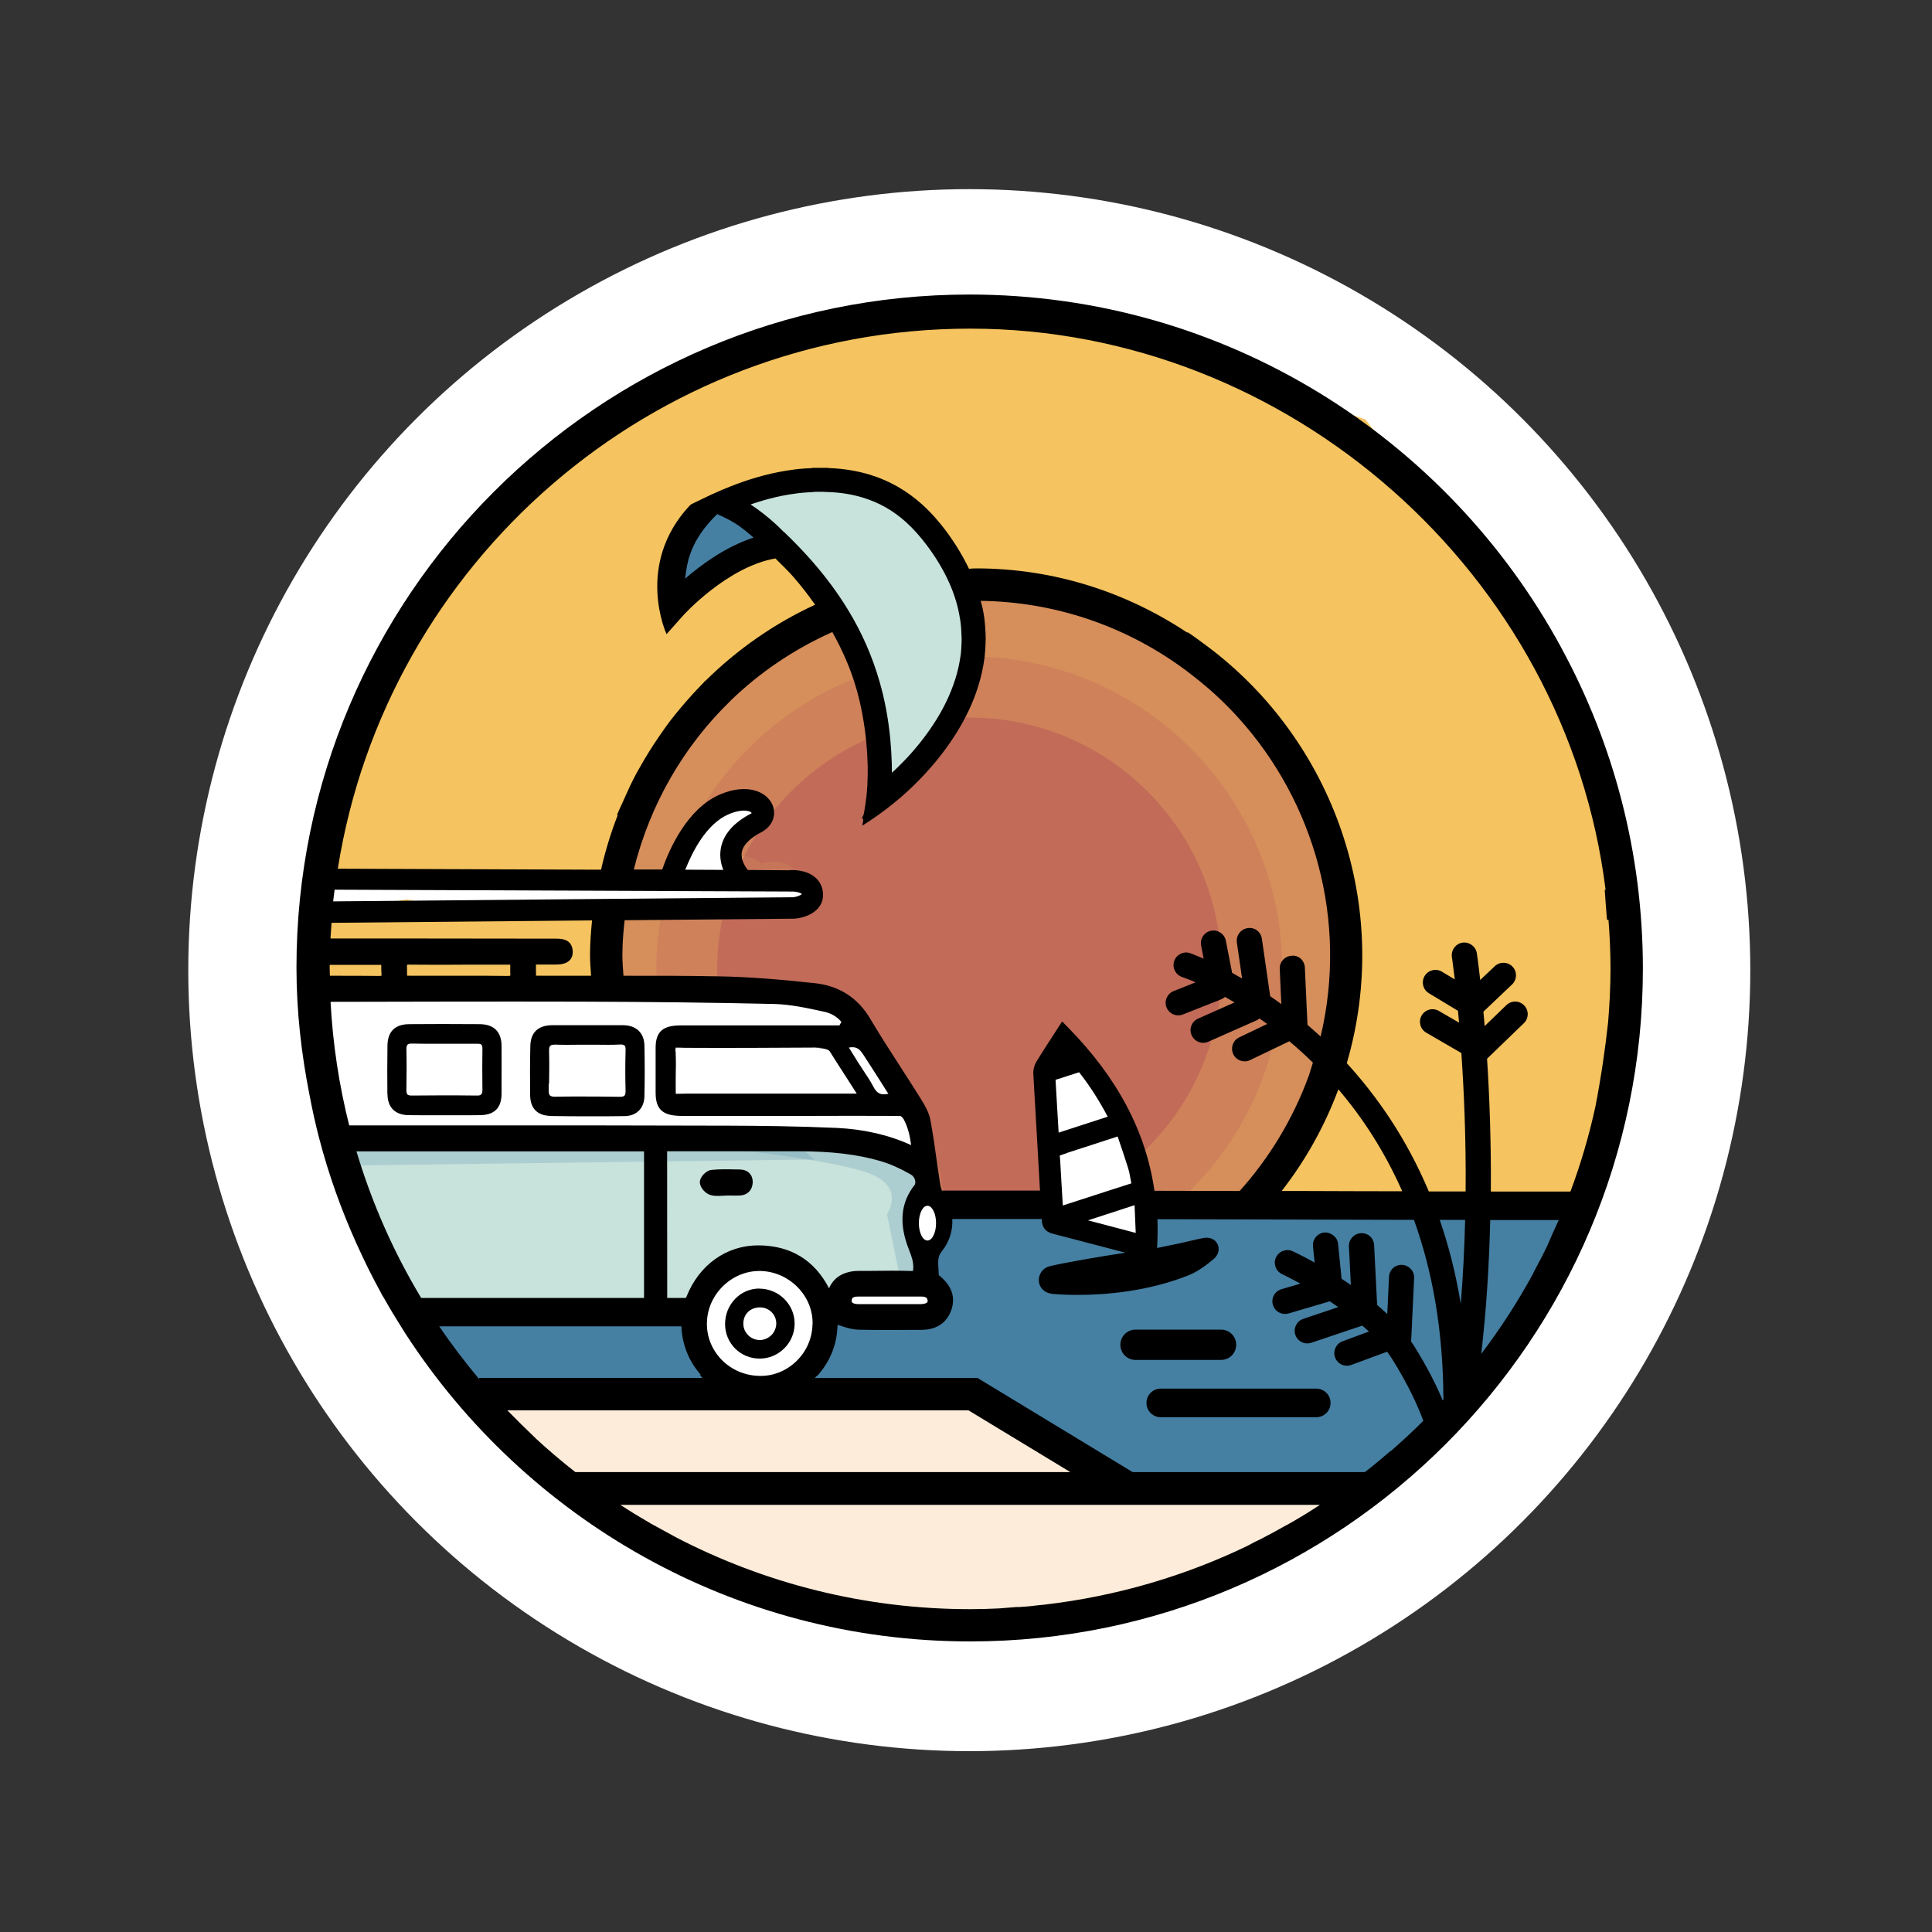
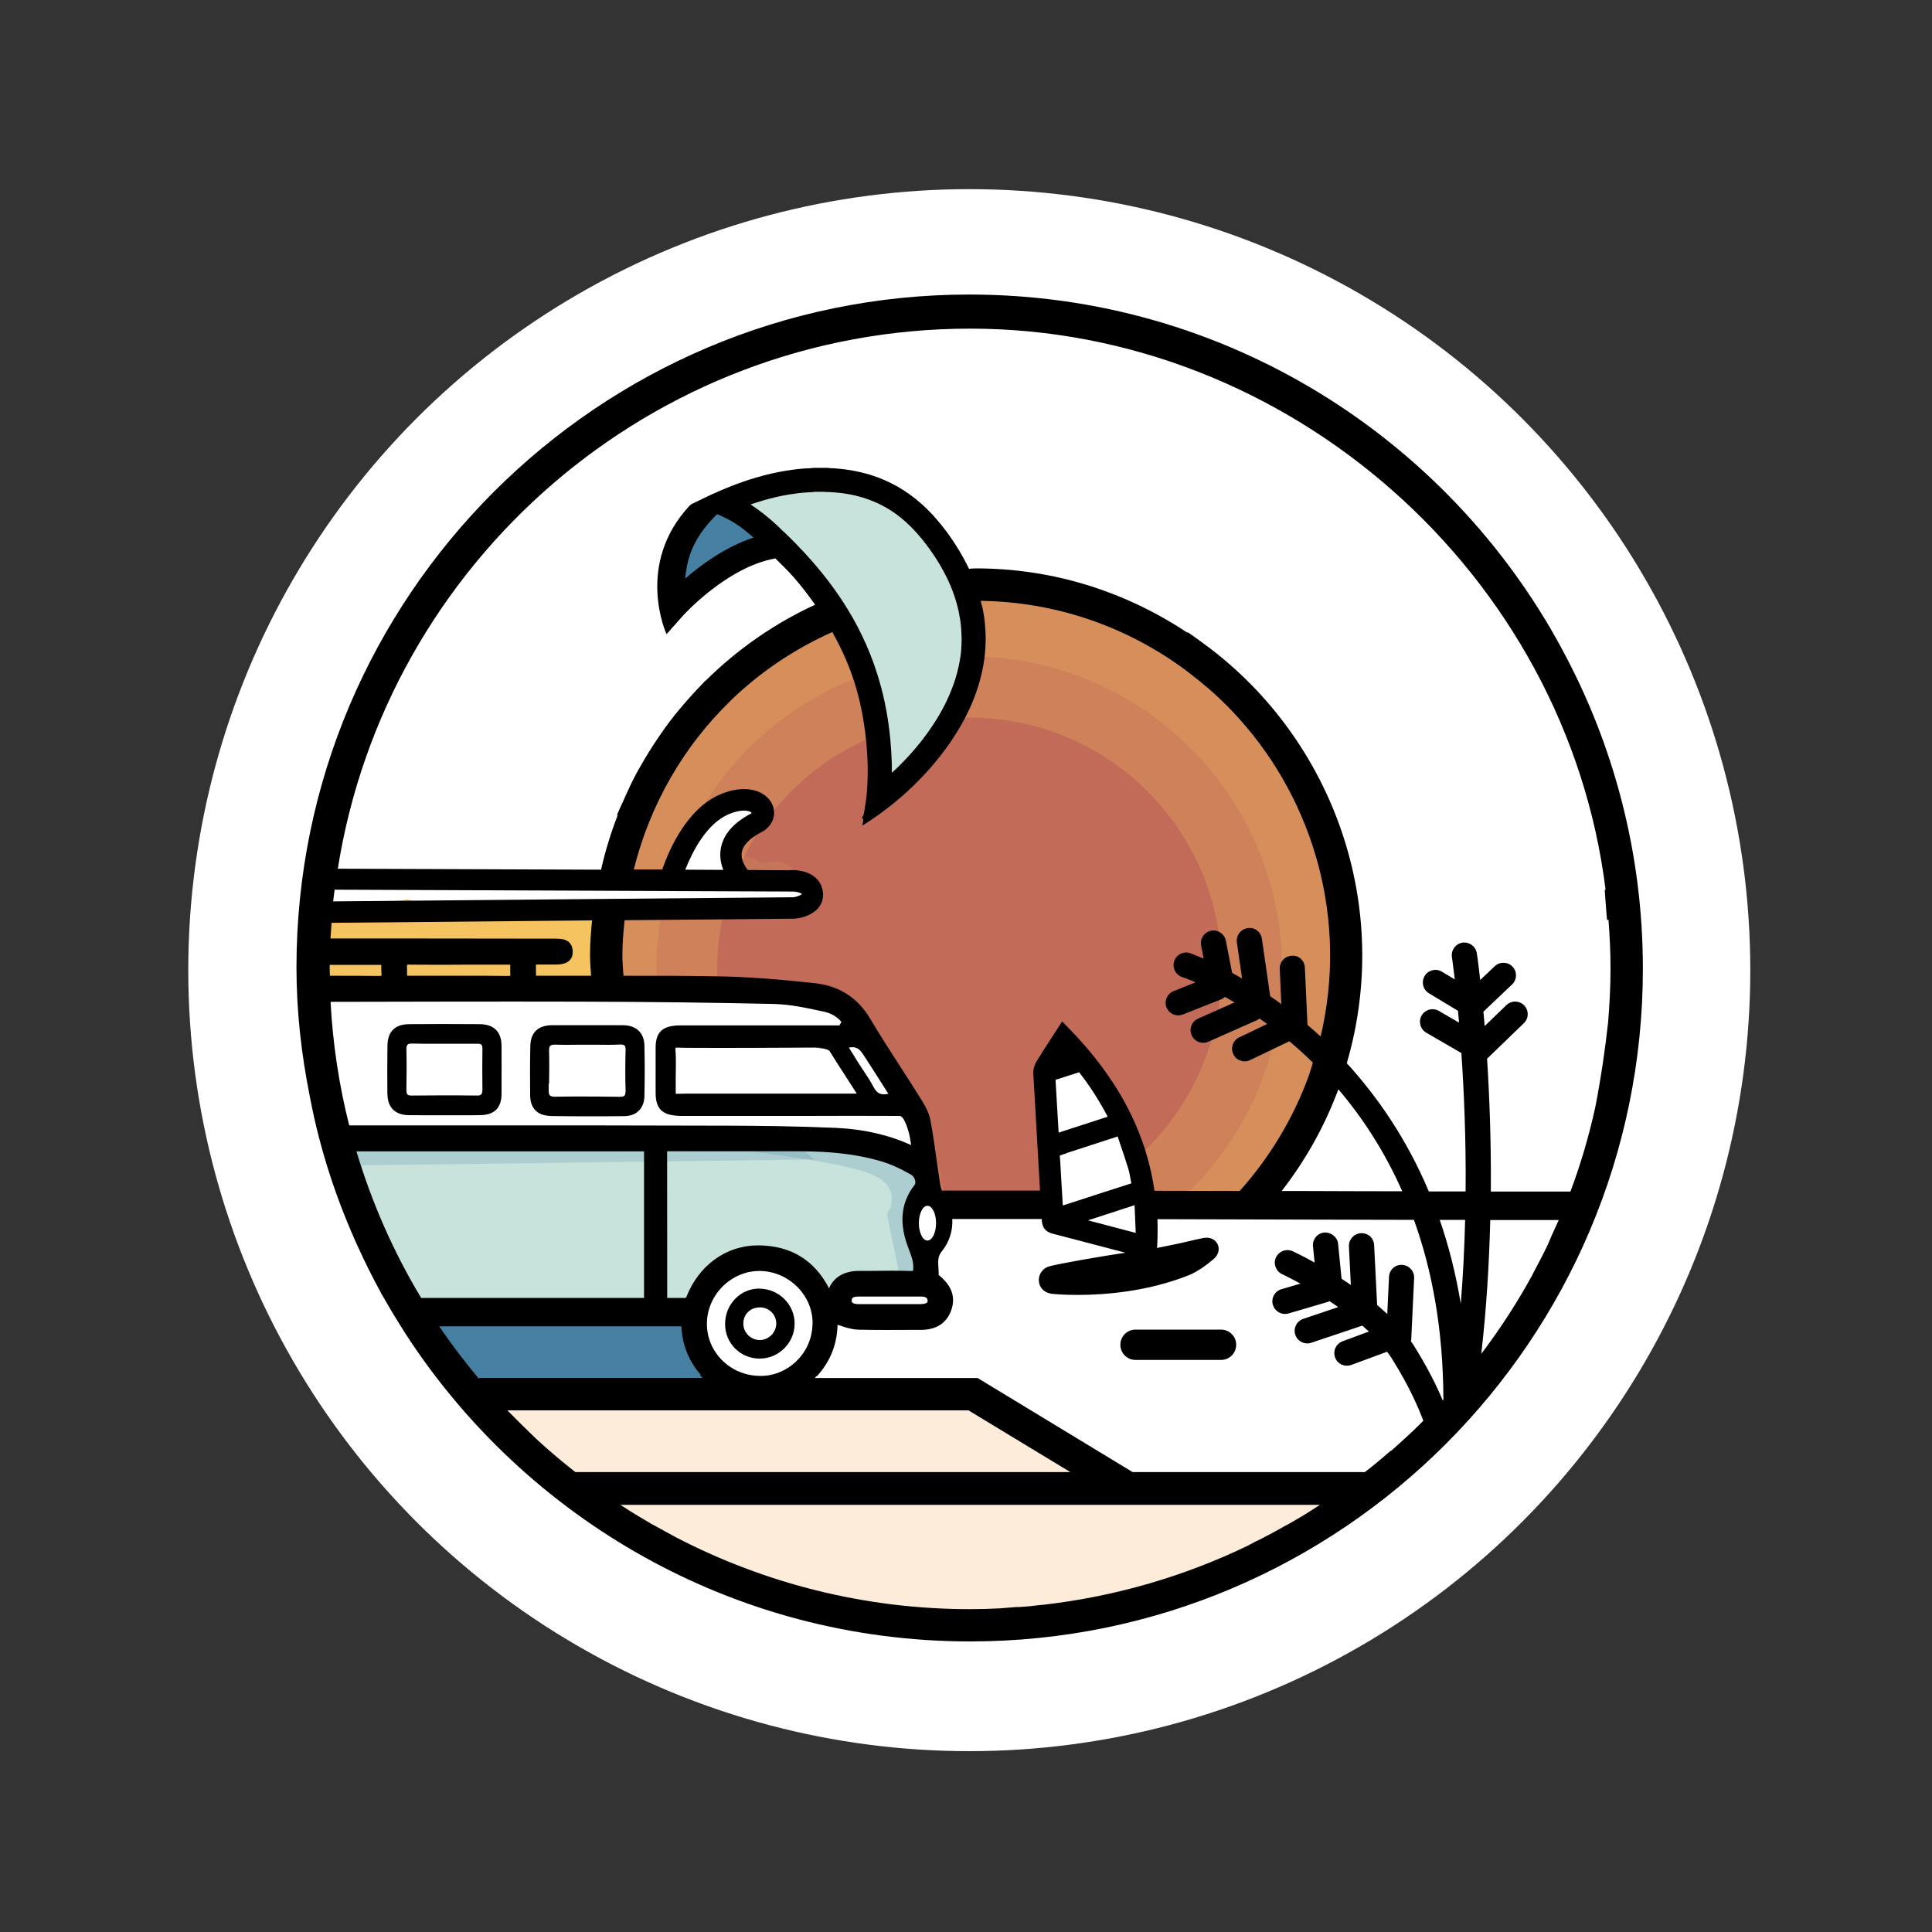
<svg xmlns="http://www.w3.org/2000/svg" id="Ebene_1" viewBox="0 0 200 200">
  <rect x="0" y="0" width="200" height="200" fill="#333333" stroke="none" />
  <defs>
    <style>.cls-1{opacity:.1;}.cls-1,.cls-2,.cls-3{fill:#8c1350;}.cls-4{fill:#f5a017;}.cls-5{fill:#fff;}.cls-6{fill:#f5c35f;}.cls-7{fill:#fdecd9;}.cls-8{fill:#c8e2dc;}.cls-9,.cls-10{fill:#4580a3;}.cls-10,.cls-2{opacity:.2;}.cls-3{opacity:.3;}</style>
  </defs>
  <circle class="cls-5" cx="100.34" cy="100.43" r="80.85" />
  <g>
-     <path class="cls-6" d="M161.03,69.26l-19.66-25.82-33.64-12.08-30.79,5.21-25.11,14.69-12.55,22.5-5.92,17.77v.19c1.27-.06,2.55-.2,3.84-.25,1.15-.05,2.38-.05,3.51,.28,1.8-.02,3.61-.07,5.42-.12,1.1-.14,2.21-.23,3.32-.17,.45,.02,.9,.07,1.34,.13,.91,0,1.82,.04,2.74,.09,1.78-.47,3.74-.36,5.53-.26,.24,.01,.33,.26,.29,.47,1.76-.02,3.59-.09,5.34,.18l1.61-10.24,11.37-14.69,12.32-5.68,20.37-.95,17.77,9,8.76,16.11,.95,18-7.46,20.65,32.92,.19,5.71-25.5-7.96-29.69Z" />
    <path class="cls-6" d="M61.67,94.53c-2.02-.14-4.02-.53-6.01-.88-.62-.11-1.25-.16-1.87-.24-.9,0-1.79,0-2.69,0-1.14,0-2.27,0-3.41,0-1.06,.01-2.13,.09-3.19,.06-.8-.03-1.57-.16-2.34-.37-2.97,.52-5.98,.72-9,.73l-.73,9.1,30.63-.72,1.22-7.71c-.87,.08-1.76,.08-2.62,.02Z" />
  </g>
  <path class="cls-4" d="M61.81,93.77c.85,.06,1.73,.05,2.6-.07l.1-.65c-1.96,.18-3.92,.28-5.88,.33,1.05,.17,2.11,.32,3.18,.39Z" />
  <polygon class="cls-6" points="63.69 90.3 69.73 75.19 85.04 63.85 104.88 59.32 123.39 68.95 135.67 80.67 140.02 100.13 137.19 115.25 130.38 124.69 119.24 124.88 115.65 114.49 110.96 108.85 108.47 111.66 109.41 125.26 97.89 125.26 95.43 117.13 89.76 105.8 81.83 101.83 62.93 101.45 62.74 94.65 83.81 93.75 83.58 91.72 74.65 91.06 78.83 84.02 74.53 83.23 69.17 90.3 63.69 90.3" />
  <polygon class="cls-3" points="63.69 90.3 69.73 75.19 85.04 63.85 104.88 59.32 123.39 68.95 135.67 80.67 140.02 100.13 137.19 115.25 130.38 124.69 119.24 124.88 115.65 114.49 110.96 108.85 108.47 111.66 109.41 125.26 97.89 125.26 95.43 117.13 89.76 105.8 81.83 101.83 62.93 101.45 62.74 94.65 83.81 93.75 83.58 91.72 74.65 91.06 78.83 84.02 74.53 83.23 69.17 90.3 63.69 90.3" />
  <path class="cls-2" d="M100.34,74.28c-11.11,0-20.57,6.94-24.34,16.72,.41-.02,.83-.06,1.23-.08,1.17-.07,2.35-.15,3.53-.08,.74,.04,1.6,.13,2.18,.64,.38,.33,.74,.83,.69,1.36-.11,1.08-1.62,1.43-2.47,1.61-2.08,.45-4.23,.53-6.35,.54-.37,1.74-.57,3.55-.57,5.4,0,.53,.05,1.05,.08,1.57,2.14,0,4.29,.05,6.4,.43,2.42,.44,4.74,1.38,6.6,3.03,1.04,.92,1.91,2.03,2.73,3.14,.82,1.1,1.56,2.27,2.21,3.48,1.28,2.38,2.18,4.93,2.93,7.52,.43,1.47,.87,2.91,1.4,4.35,.29,.79,.71,.84,.91,1.66,.98,.11,1.76-.57,2.77-.57,3.18,0,6.28,.91,9.1-.14-.02-.16-.05-.33-.07-.49-.17-1.31-.35-2.62-.51-3.94-.3-2.56-.59-5.16-.45-7.74,.06-1.24,.2-3.88,1.96-3.89,1.17,0,2.12,1.03,2.81,1.85,1,1.19,1.81,2.54,2.56,3.9,.88,1.6,1.7,3.27,2.38,4.98,5.15-4.77,8.39-11.57,8.39-19.14,0-14.42-11.69-26.11-26.11-26.11Z" />
  <path class="cls-1" d="M100.34,67.99c-13.44,0-24.92,8.21-29.83,19.86,.41-.84,.99-1.63,1.54-2.28,1.09-1.3,2.67-2.79,4.44-2.96,.15-.01,2.82,.6,2.86,.77,.21,1.02-2.54,1.45-2.99,2.36-.41,.82-1.07,1.71-1.1,2.66,0,.05,.02,.08,.02,.13,.25,0,.51,0,.76,0,.91,.06,1.98,.16,2.7,.79,.03,.02,.05,.06,.08,.08,.16-.04,.31-.09,.47-.12,.89-.18,1.75-.14,2.52,.38,.79,.54,1.61,1.38,1.4,2.43-.17,.85-.91,1.46-1.63,1.85-1.03,.55-2.13,.72-3.28,.74-2.79,.04-5.53-.65-8.32-.67-.23,0-.35-.17-.38-.35-.32,0-.64,.01-.95,.02-.45,2.16-.7,4.4-.7,6.7,0,.66,.06,1.3,.1,1.95,.95,0,1.89,.02,2.84,.05,1.91-.18,3.83-.15,5.73,.09,2.38,.3,4.71,.87,7.05,1.39,2.91,.65,5.17,2.9,6.99,5.13,2.09,2.55,3.78,5.42,5.23,8.38,.61,1.25,1.16,2.47,1.42,3.84,.15,.83,.14,1.99,.87,2.55,.46,.36,1.09,.47,1.65,.56,1.12,.17,2.28,.13,3.41,.12,2.02-.01,4.04-.03,6.03,.28,.26-1.91,.21-3.82,.02-5.73-.17-1.66-.43-3.3-.59-4.96-.09-.97-.13-2.03,.2-2.96,.66-1.85,2.46-1.25,3.81-.47,0-.04-.01-.08-.01-.12,0-.5,.77-.56,.77-.06,0,.2,.03,.38,.07,.55,1.07,.36,1.53,2.82,2.21,3.63,1.24,1.47,1.67,7.35,2.59,9.03,1.1,1.99,3.13-1.64,3.98,.48,6.39-5.92,10.41-14.36,10.41-23.75,0-17.9-14.51-32.4-32.4-32.4Z" />
  <polygon class="cls-8" points="69 62.07 79.92 56.33 73.23 52.1 69.68 56.47 69 62.07" />
  <polygon class="cls-9" points="69 62.07 79.92 56.33 73.23 52.1 69.68 56.47 69 62.07" />
  <path class="cls-8" d="M75.4,51.76c1.32,1.51,9.82,10.01,9.82,10.01l5.1,8.5,1.13,13.6,7.75-9.82,1.7-10.96-5.86-11.15-9.26-2.83-10.39,2.65Z" />
  <polygon class="cls-8" points="34.88 117.57 69.86 118.57 85.48 117.69 95.35 121.06 94.97 124.81 94.72 128.81 96.35 132.18 88.1 132.43 85.48 135.81 80.48 130.44 74.98 131.43 71.23 136.81 43.12 137.31 37.37 126.44 34.88 117.57" />
-   <polygon class="cls-9" points="97.51 125.57 107.57 124.87 109.27 124.73 118.27 130.9 118.35 123.66 163.28 124.45 154.74 141.59 140.21 155.02 115.41 154.63 99.89 143.79 82.34 143.79 85.48 135.81 96.69 136.77 97.26 134.37 95.39 132.45 97.51 125.57" />
  <path class="cls-10" d="M36.28,120.65l48.02-.62-2.5-2.1s-46.18-1.5-46.38,.13,.86,2.59,.86,2.59Z" />
  <path class="cls-10" d="M75.05,118.9s11.99,1.23,15.29,2.71c3.31,1.49,1.48,4.07,1.48,4.07l1.36,6.66,2.21,.1-.46-3.94,.25-4,.37-3.75-8.1-2.69-12.4,.84Z" />
  <polygon class="cls-7" points="47.21 144.95 66.2 160.06 89.83 168.58 114.63 168.2 140.21 155.02 115.41 154.63 101.85 143.4 47.21 144.95" />
  <path class="cls-9" d="M42.89,136.35c.42,1.27,6.78,8.61,6.78,8.61l26.97-.28-5.08-6.92s1.27-2.68-.14-2.68-28.53,1.27-28.53,1.27Z" />
  <g>
-     <path d="M76.59,121.06h-.42c-.82-.02-1.68-.04-2.53,.05-.51,.05-1.21,.71-1.19,1.29,.01,.56,.59,1.16,1.08,1.3,.25,.08,.5,.1,.75,.1,.16,0,.33,0,.48-.02,.14,0,.29,0,.43-.02h.38c.34,.01,.68,.01,1.01,0,.79-.04,1.3-.55,1.34-1.33,.02-.49-.17-.8-.33-.97-.24-.25-.58-.39-1-.39Z" />
    <path d="M40.11,113.25c.01,1.38,.78,2.16,2.16,2.19,.49,0,.98,.01,1.47,.01,.76,0,1.52,0,2.27,0h.18c.32,0,.63,0,.95,0,.86,0,1.74,.01,2.61-.01,1.46-.04,2.17-.77,2.17-2.23v-.95c0-1.34,.01-2.67,0-4-.01-1.46-.8-2.23-2.27-2.24-2.84-.02-5.14-.02-7.25,0-1.5,0-2.27,.75-2.29,2.22-.02,1.61-.03,3.26-.01,5.03Zm2.08-5.11c.08-.08,.21-.11,.45-.11,.02,0,.05,0,.07,0,.45,.01,.91,.02,1.37,.02,.65,0,1.28,0,1.92,0h1c.81,0,1.62,0,2.43,0,.19-.01,.34,.03,.41,.1,.07,.07,.1,.21,.1,.43-.02,1.26-.02,2.59,0,4.2,0,.26-.03,.42-.12,.51-.08,.08-.24,.14-.48,.12-2.44-.03-4.87-.02-6.72,0-.21,0-.36-.03-.44-.11-.08-.08-.11-.23-.11-.47,.03-1.69,.03-2.98,0-4.2,0-.24,.03-.39,.11-.47Z" />
    <path d="M57.01,115.53c1.31,.02,2.67,.03,4.07,.03,1.14,0,2.32,0,3.56-.02,1.25-.01,2.04-.8,2.07-2.05,.04-1.77,.04-3.54,0-5.27-.03-1.3-.85-2.08-2.2-2.09-.85,0-1.7,0-2.55,0h-2.22c-.88,0-1.75,0-2.63,0-1.41,.02-2.18,.76-2.21,2.14-.04,1.69-.04,3.41-.02,5.11,.02,1.38,.76,2.11,2.12,2.14Zm-.17-3.35c.02-1.12,.03-2.27,0-3.41,0-.26,.03-.42,.12-.51,.09-.09,.28-.12,.54-.12h0c.8,.03,1.61,.02,2.4,.01,.65,0,1.29,0,1.93,0,.76,.01,1.54,.02,2.31-.02,.26-.02,.42,.02,.51,.1,.09,.08,.12,.25,.11,.54-.04,1.41-.04,2.8,0,4.13,0,.26-.03,.43-.12,.52-.08,.09-.24,.12-.5,.12h-.04c-1.26-.02-2.58-.03-3.91-.03-.9,0-1.81,0-2.72,.02-.26,.01-.44-.04-.54-.13-.09-.09-.13-.25-.13-.51v-.71Z" />
    <path d="M78.63,133.39h-.02c-.93,0-1.81,.36-2.47,1.03-.7,.7-1.08,1.64-1.08,2.65,0,.97,.38,1.87,1.05,2.54,.67,.66,1.56,1.03,2.52,1.03h.02c.97,0,1.87-.39,2.56-1.08,.68-.69,1.06-1.61,1.05-2.58-.02-1.96-1.64-3.56-3.62-3.58Zm1.21,4.83c-.33,.33-.78,.51-1.22,.5-.92-.02-1.68-.78-1.67-1.71,0-.47,.17-.89,.48-1.19,.31-.31,.75-.48,1.24-.48h.04c.91,.02,1.64,.74,1.65,1.65,0,.45-.18,.9-.51,1.23Z" />
    <path d="M127.97,139.21c0-.87-.7-1.57-1.57-1.57h-8.85c-.87,0-1.57,.7-1.57,1.57s.7,1.57,1.57,1.57h8.85c.87,0,1.57-.7,1.57-1.57Z" />
    <path d="M161.64,67.08c-11.79-21.77-34.84-36.59-61.29-36.59-38.41,0-69.66,31.25-69.66,69.66,0,4.56,.51,8.99,1.37,13.3,.27,1.42,.58,2.84,.94,4.23,.01,.05,.03,.1,.04,.15,.98,3.77,2.29,7.41,3.86,10.9,.04,.09,.08,.18,.13,.28,.73,1.61,1.51,3.19,2.36,4.73,.03,.05,.05,.11,.08,.16h0s0,0,0,.01c.09,.16,.19,.31,.28,.47,.61,1.08,1.25,2.14,1.91,3.18,.11,.17,.22,.34,.32,.51,12.42,19.15,33.97,31.85,58.45,31.85,38.4,0,69.64-31.24,69.64-69.64,0-12.01-3.06-23.32-8.43-33.19Zm-2.97,64.83c-1.57,2.88-3.36,5.64-5.33,8.24,.55-4.78,.82-9.45,.93-13.85,2.32,0,4.69,0,7.09,0-.45,.95-1.03,2.27-1.17,2.63-.39,.81-.8,1.61-1.23,2.4-.1,.19-.2,.39-.3,.58Zm7.68-36.69h.16c.13,1.67,.21,3.35,.21,5.05,0,1.88-.1,3.73-.25,5.57-.29,2.65-.73,5.71-1.31,8.7-.66,3.02-1.52,5.96-2.59,8.81-2.81,0-5.55,0-8.24,0,.04-5.18-.14-9.87-.39-13.75l3.81-3.68c.52-.5,.53-1.33,.03-1.84-.5-.52-1.32-.53-1.84-.03l-2.25,2.17c-.04-.51-.08-1.03-.13-1.49l2.97-2.82c.52-.5,.54-1.32,.05-1.84-.5-.52-1.32-.54-1.84-.05l-1.51,1.43c-.19-1.72-.34-2.73-.35-2.77-.11-.71-.77-1.19-1.48-1.1-.71,.11-1.2,.77-1.1,1.49,0,.04,.13,.87,.3,2.32l-1.33-.8c-.61-.37-1.42-.18-1.79,.44s-.18,1.42,.44,1.79l3.01,1.82c.04,.39,.07,.8,.11,1.22l-2.09-1.21c-.62-.36-1.42-.15-1.78,.47-.36,.62-.15,1.42,.47,1.78l3.64,2.11c.27,3.96,.49,8.86,.44,14.33-1.27,0-2.55,0-3.81,0-2.3-5.47-5.34-9.83-8.49-13.28,4.75-16.24-1.37-33.37-14.43-43.15-.02-.02-.05-.03-.07-.05-.65-.48-1.3-.97-1.98-1.42l-.02,.06c-6.28-4.18-13.77-6.66-21.88-6.66-.25,0-.49,.02-.73,.04-.66-1.37-1.45-2.66-2.35-3.88-.75-1-1.57-1.94-2.5-2.78-1.57-1.41-3.36-2.45-5.38-3.07-1.35-.41-2.73-.63-4.14-.69h-.08c-.05,0-.1,0-.15-.03h-1.55c-.06,.01-.11,.03-.17,.03-.24,.02-.48,.03-.72,.04-.65,.04-1.29,.13-1.92,.23-1.02,.17-2.03,.4-3.02,.69-1.64,.48-3.23,1.1-4.78,1.82-.63,.3-1.26,.6-1.89,.91-.07,.03-.13,.08-.2,.12-.01,0,0,.03-.02,.05h-.03c-5.74,6.14-2.41,13.33-2.41,13.33l1.68-1.89c.04-.06,4.6-5.09,9.59-5.95,.62,.63,1.28,1.24,1.86,1.91,.81,.92,1.55,1.89,2.25,2.88-4.23,1.95-8.05,4.62-11.32,7.85h-.02c-.08,.06-.15,.15-.22,.23-.4,.4-.78,.82-1.16,1.23-.42,.46-.83,.93-1.23,1.41-.36,.43-.72,.87-1.06,1.31-.37,.48-.71,.98-1.05,1.47-.76,1.1-1.47,2.23-2.12,3.4-.1,.19-.22,.37-.32,.56-.41,.76-.78,1.55-1.13,2.34-.08,.19-.17,.37-.25,.56-.21,.47-.44,.93-.63,1.41,.03,0,.05,0,.08,0-.71,1.83-1.29,3.71-1.73,5.66l-27.25-.1c5-31.64,32.45-55.91,65.47-55.91s61.71,25.4,65.77,58.09h-.09c.07,1.05,.15,2.1,.24,3.15Zm-33.16,62.65c-.89,.51-1.8,1-2.71,1.47-.4,.18-.83,.4-1.14,.58h0s-.04,.02-.06,.03c-.05,.03-.1,.05-.15,.08-6.48,3.12-13.55,5.21-20.99,6.08-.27,.02-.53,.06-.8,.08-.26,.03-.52,.06-.78,.09-.41,.04-.82,.06-1.22,.09v-.02c-.62,.04-1.27,.11-1.89,.15-1,.05-2.01,.08-3.02,.08-10.95,0-21.29-2.69-30.4-7.41-.85-.46-1.77-.97-2.67-1.46-1.07-.62-2.12-1.26-3.14-1.93h72.42c-.46,.3-.92,.6-1.39,.89-.68,.43-1.38,.82-2.07,1.22Zm-57.52-85.33l-.03-.02c3.04-2.94,6.6-5.34,10.52-7.09,1.04,1.86,1.9,3.8,2.49,5.86,.51,1.78,.83,3.6,1.02,5.45,.08,.8,.13,1.61,.15,2.42,.02,.71,0,1.41-.03,2.11-.02,.37-.05,.75-.09,1.12-.06,.57-.15,1.14-.25,1.71-.04,.2-.08,.39-.23,.54,.14,.14,.16,.2,.13,.38-.02,.11-.05,.23-.07,.34,0,.03-.02,.06,.03,.09,.04-.02,.08-.05,.12-.08,2.16-1.38,4.14-2.97,5.91-4.82,1.26-1.31,2.4-2.72,3.39-4.24,.93-1.43,1.72-2.94,2.29-4.54,.35-.97,.61-1.96,.79-2.98,.09-.5,.15-1,.18-1.5,.02-.4,.05-.8,.05-1.2,0-.41-.03-.83-.06-1.24-.04-.62-.13-1.23-.25-1.84-.06-.28-.15-.54-.21-.81,7.69,.1,14.79,2.59,20.63,6.75,.37,.26,.73,.54,1.1,.82,.66,.51,1.32,1.04,1.95,1.59,.18,.16,.37,.32,.55,.49,.85,.78,1.67,1.59,2.44,2.45h0c7.91,8.74,11.36,21.03,8.52,33-.46-.42-.91-.82-1.36-1.21l-.27-5.91c-.03-.72-.61-1.32-1.36-1.24-.72,.03-1.28,.64-1.24,1.36l.16,3.64c-.39-.29-.77-.55-1.15-.81l-.86-5.95c-.1-.72-.78-1.23-1.48-1.1-.71,.1-1.21,.76-1.11,1.48l.54,3.73c-.36-.21-.7-.4-1.03-.58l-.65-3.33c-.14-.71-.84-1.17-1.53-1.03-.71,.14-1.17,.82-1.03,1.53l.26,1.36c-.85-.37-1.36-.55-1.4-.57-.68-.23-1.42,.14-1.65,.82-.23,.68,.14,1.42,.82,1.65,.13,.05,.64,.22,1.4,.55l-2.28,.91c-.67,.27-1,1.03-.73,1.69,.2,.51,.7,.82,1.21,.82,.16,0,.32-.03,.48-.09l3.99-1.58c.14-.06,.26-.15,.37-.24,.32,.18,.65,.37,.99,.57l-3.78,1.68c-.66,.29-.96,1.06-.66,1.72,.22,.49,.69,.78,1.19,.78,.18,0,.36-.04,.53-.11l5.08-2.25c.09-.04,.15-.1,.22-.16,.26,.18,.53,.38,.8,.57l-2.9,1.39c-.65,.31-.92,1.09-.61,1.74,.22,.47,.69,.74,1.18,.74,.19,0,.38-.04,.56-.13l4.02-1.93s.02-.02,.03-.03c.81,.68,1.63,1.42,2.45,2.22-.14,.44-.26,.88-.41,1.32-1.64,4.53-4.14,8.59-7.17,11.97l-8.82-.02c-.88-6.11-3.82-11.68-8.91-16.87l-.65-.66-1.07,1.66c-.56,.85-1.07,1.65-1.56,2.45-.25,.4-.38,.9-.35,1.33,.14,2.43,.28,4.87,.42,7.3,.09,1.59,.18,3.18,.27,4.77h-10.12v.07c-.09-.2-.17-.44-.22-.76-.12-.8-.24-1.6-.35-2.4-.19-1.39-.4-2.83-.66-4.24-.16-.84-.64-1.61-1.07-2.3-.65-1.05-1.32-2.08-1.99-3.12-1.05-1.63-2.14-3.31-3.14-5-1.29-2.2-3.23-3.45-5.75-3.72-4.03-.44-7.12-.66-10.01-.71-3.27-.06-6.56-.07-9.81-.06-.05-.71-.11-1.42-.11-2.15,0-1.22,.1-2.41,.23-3.6l17.61-.16c1.51-.14,3-.99,2.93-2.56-.03-.69-.31-1.29-.82-1.72-1.03-.88-2.6-.76-2.78-.73l-4.19-.03c-.22-.28-.75-1.03-.62-1.83,.15-.93,1.18-1.64,2.02-2.08,1.16-.6,1.63-1.82,1.12-2.91-.65-1.37-2.7-2.15-5.39-1-3.42,1.47-5.26,5.68-5.99,7.77h-2.94c1.68-6.76,5.18-12.79,10.03-17.48Zm5.44-17.5h0c-.25-.25-.5-.5-.76-.74-.88-.81-1.76-1.49-2.65-2.08,.44-.15,.88-.29,1.32-.42,.9-.26,1.8-.47,2.73-.62,.56-.09,1.12-.17,2.01-.22l.39-.02,.2-.03h.8l.69,.03c1.23,.05,2.41,.24,3.51,.58,1.66,.51,3.11,1.33,4.44,2.53,.75,.68,1.46,1.47,2.17,2.42,.93,1.24,1.65,2.45,2.22,3.68,.51,1.1,.88,2.23,1.1,3.34,.1,.5,.18,1,.22,1.6,.02,.34,.04,.67,.05,1.01,0,.32-.02,.64-.04,1.05-.02,.41-.08,.82-.15,1.22-.15,.85-.37,1.71-.68,2.55-.49,1.36-1.15,2.68-2.03,4.02-.88,1.35-1.92,2.65-3.1,3.87-.39,.41-.8,.8-1.22,1.19,0-.31,0-.62-.01-.93-.03-.87-.08-1.73-.16-2.6-.21-2.11-.57-4.04-1.1-5.88-.75-2.63-1.86-5.16-3.31-7.52-1.04-1.71-2.3-3.4-3.73-5.03-.93-1.06-1.91-2.06-2.9-3.01Zm-6.88-1.82c.64,.27,1.26,.58,1.86,.95,.69,.43,1.3,.95,1.92,1.48-2.87,.94-5.39,2.78-7.09,4.25,.2-1.63,.47-3.9,3.31-6.67Zm64.31,59.54c2.44,2.85,4.75,6.34,6.62,10.56-3.56,0-7.11-.02-10.69-.03h-1.79c2.43-3.12,4.42-6.64,5.87-10.53Zm-20.97,14.87l-4.94-1.3,4.82-1.57,.12,2.87Zm-5.86-16.63c1.09,1.38,2.06,2.9,2.96,4.6l-5.08,1.65-.16-2.7c-.05-.91-.1-1.82-.16-2.77,.42-.13,.84-.26,1.25-.4,.4-.13,.81-.26,1.19-.38Zm-1.28,8.36l5.27-1.71,.15,.45c.32,.93,.63,1.85,.92,2.78,.12,.39,.2,.8,.27,1.21l.08,.41c-1.83,.58-3.65,1.18-5.48,1.77l-1.62,.52-.05-.87c-.07-1.22-.15-2.41-.21-3.61-.02-.29-.04-.65-.07-.66,.08-.06,.41-.17,.73-.27Zm-26.32,17.69c-.02,1.46-.61,2.83-1.66,3.85-1.04,1.01-2.42,1.58-3.86,1.53-1.47-.03-2.84-.61-3.87-1.65-1.02-1.04-1.57-2.4-1.54-3.84,.05-2.93,2.53-5.37,5.43-5.37h.06c1.47,.02,2.85,.62,3.9,1.68,1.02,1.04,1.57,2.39,1.55,3.8h0Zm-5.54-8.13s-.06,0-.09,0c-3.28,0-6.11,2.02-7.41,5.3-.03,.08-.06,.1-.09,.14h-1.91c0-5.06,0-10.12-.01-15.18h13.63c3.38,0,6.07,.32,8.44,1.01,.96,.28,1.99,.73,3.15,1.39,.24,.13,.41,.37,.46,.65,.03,.17,.01,.34-.05,.42-1.46,1.84-1.66,4.03-.6,6.7,.29,.75,.48,1.28,.45,1.92,0,.2-.03,.28-.02,.28-.02,0-.08,.03-.23,.02-1.35-.04-2.7-.03-4.04-.01h-1.04c-.42,0-.86,0-1.3,.11-1,.23-1.69,.78-2.09,1.69-1.51-2.91-3.94-4.4-7.24-4.44Zm10.25,5.3h6.56c.56,0,.63,.21,.65,.46,0,.05,0,.09-.04,.13-.08,.09-.29,.19-.64,.19h0c-.73,0-1.45,0-2.17,0h-2.03c-.78,0-1.56,0-2.34,0-.28,0-.5-.07-.6-.18-.03-.03-.06-.08-.05-.17,.02-.21,.04-.43,.67-.43Zm7.19-5.8c-.49,0-.89-.81-.89-1.8s.4-1.8,.89-1.8,.89,.81,.89,1.8-.4,1.8-.89,1.8Zm-4.06-15.18c-.07,0-.13,.01-.2,.02-.62,.1-1-.11-1.34-.77-.32-.61-.71-1.19-1.08-1.74-.18-.27-.35-.53-.52-.8-.3-.48-.6-.96-.9-1.45l-.03-.06c.78-.13,1.08,.11,1.53,.8,.66,1.02,1.32,2.04,1.97,3.07,.19,.29,.37,.59,.58,.92Zm-22.03-4.4c-.01-.29,.04-.39,.04-.39,0,0,.67,0,.97,.02,4.48,.03,9.82-.01,14.3-.03l-.85,.03c.32,0,1.32,.06,1.51,.36,.6,.96,1.22,1.92,1.84,2.88l.96,1.5h-17.58c-.22,0-1.02,.03-1.15,.02-.01-.13-.01-.44-.01-.68v-1.02c.02-.89,.03-1.78-.01-2.67Zm4.96-18.79l-3.94-.02c.74-1.88,2.19-4.75,4.49-5.74,1.6-.68,2.43-.26,2.37-.1-1.88,.97-2.95,2.21-3.19,3.69-.13,.81,.02,1.56,.27,2.17Zm6.84,2.25c.42-.04,1.03,.03,1.29,.25-.1,.13-.58,.3-.86,.33l-47.66,.43c.04-.41,.1-.8,.15-1.21l47.07,.19Zm-20.43,2.99c-.12,1.18-.21,2.36-.21,3.57,0,.73,.06,1.44,.11,2.15-1.57,0-3.14,0-4.71,0-.35,0-.77,0-.99-.01-.01-.12-.01-.31-.01-.5v-.65h2.01c.73,0,1.19-.14,1.49-.45,.22-.23,.32-.54,.31-.92-.07-1.31-1.2-1.31-1.8-1.31-5.75-.01-11.51-.02-17.26-.02h-6.02c.03-.54,.07-1.08,.11-1.62l26.98-.25Zm-8.46,5.46c0,.16-.01,.24,0,.25-.03,.01-.1,.03-.31,.03h0c-.71-.01-1.43-.02-2.14-.02-.45,0-.89,0-1.34,0h-2.89c-1.06,0-2.12,0-3.18,0h-.32c-.19,0-.38,0-.51-.01,0-.08,0-.19,0-.29,0-.16,0-.34-.01-.56,0-.17,0-.25,0-.26,.03-.01,.1-.06,.28-.03,2.08,.02,4.15,.02,6.23,0h3.69c.18,0,.36,0,.49,0,0,.08,0,.19,0,.29,0,.16,0,.35,0,.58Zm-18.7-.49c0-.13,0-.25,0-.38,.25,0,.49,0,.74,0h4.6c0,.32-.01,.61,.02,.9,.01,.13,0,.2,.01,.22-.03,.01-.13,.03-.3,.03-1.44-.02-2.88-.02-4.32-.02-.24,0-.49,0-.73,0,0-.25-.02-.49-.02-.74Zm25.83,3.43c7.37,.02,13.96,.1,20.14,.24,1.71,.04,3.46,.42,5.15,.79h.02c.78,.17,1.39,.53,1.84,1.08-.05,0-.18,.35-.23,.35h-6.39c-3.34,0-6.69,0-10.03,0-1.75,0-2.59,.57-2.59,2.31,0,1.55,0,3.11,0,4.66,0,1.87,.88,2.4,2.76,2.4,2.73,0,5.46,0,8.19,0h4.5c3.28-.01,6.55-.02,9.84,0,.19,0,.41,.4,.4,.36,.42,.8,.63,1.66,.76,2.66-2.3-1.05-4.9-1.65-7.72-1.78-4.07-.18-8.1-.22-11.16-.23-8.58-.03-17.15-.03-25.73-.03h-5.81c-2.58,0-5.16,0-7.75,0-1.04-4.12-1.7-8.4-1.93-12.79,8.58-.02,17.16-.04,25.74-.02Zm6.71,15.49v14.81c0,.12,0,.25,0,.37h-23.07c-2.84-4.71-5.09-9.8-6.7-15.17h29.77Zm3.87,18.13s0,.04,0,.07c.1,1.88,.78,3.55,2.02,4.96h-.15s.05,.02,.07,.04c.07,.1,.17,.17,.25,.26h-23.13v.12c-1.46-1.75-2.85-3.56-4.13-5.46h25.06Zm29.72,8.69l10.54,6.39H59.56c-1.39-1.09-2.74-2.23-4.03-3.42-1.02-.97-2.02-1.97-3.01-2.97h47.75Zm43.71,4.18c-.69,.61-1.4,1.19-2.11,1.77-.19,.15-.38,.3-.57,.44h-24.04l-16.05-9.74h-16.83s.04-.08,.07-.11c.05-.06,.11-.09,.17-.12,1.29-1.44,1.99-3.13,2.08-5.01,0-.12,.02-.21,.02-.27,.07,.02,.18,.05,.34,.11,.73,.26,1.32,.39,1.86,.4,1.83,.04,3.67,.03,5.51,.02h.92c1.62-.01,2.68-.72,3.15-2.09,.44-1.31,.04-2.49-1.28-3.56l-.03-.02c0-.22-.02-.43-.03-.65-.05-.69-.09-1.28,.32-1.78,.84-1.03,1.17-2.21,1.11-3.38h9.27c0,.06,0,.11,0,.16,.04,.74,.4,1.17,1.12,1.36,2.1,.54,4.2,1.1,6.31,1.65l1.22,.32c-2.43,.36-6.89,1.13-7.91,1.42-.65,.18-1.11,.84-1.05,1.53,.06,.71,.6,1.22,1.38,1.31,.03,0,1.03,.11,2.63,.11,2.73,0,7.21-.32,11.54-2.05,.98-.41,1.84-1.07,2.55-1.67,.49-.41,.65-1.03,.4-1.54-.26-.53-.86-.77-1.53-.62-.46,.09-.98,.21-1.49,.33-.39,.09-.79,.18-1.15,.26-.73,.15-1.37,.29-2.09,.43,.06-1.01,.07-2,.04-2.98l14.65,.04c3.99,.01,7.93,.02,11.9,.03,1.87,5.17,3.03,11.33,3.05,18.61l-.05,.06-.02,.02c-.6-1.44-1.56-3.41-3.04-5.76-.08-.13-.18-.25-.26-.37,.01-.06,.04-.11,.04-.17l.3-6.36c.04-.72-.52-1.33-1.24-1.37-.73-.05-1.33,.52-1.36,1.24l-.18,3.85c-.34-.32-.69-.63-1.05-.94l-.31-6.19c-.04-.72-.58-1.27-1.37-1.24-.72,.04-1.27,.65-1.24,1.37l.2,3.99c-.32-.22-.64-.44-.96-.64l-.36-3.62c-.07-.72-.76-1.22-1.43-1.17-.72,.07-1.24,.71-1.17,1.43l.17,1.68c-1.26-.7-2.15-1.12-2.26-1.17-.65-.3-1.43-.02-1.74,.63-.31,.65-.02,1.43,.63,1.74,.03,.01,.78,.37,1.9,.98l-1.97,.58c-.69,.2-1.09,.93-.88,1.62,.17,.57,.69,.94,1.25,.94,.12,0,.24-.02,.37-.05l4.11-1.21s.08-.05,.12-.07c.3,.2,.61,.4,.91,.62l-3.62,1.22c-.68,.23-1.05,.97-.82,1.65,.18,.54,.69,.89,1.24,.89,.14,0,.28-.02,.42-.07l5.27-1.77h.01c.23,.2,.46,.41,.68,.61l-2.73,1.01c-.68,.25-1.02,1-.77,1.68,.19,.53,.69,.85,1.22,.85,.15,0,.3-.03,.45-.08l3.71-1.37c.17,.23,.34,.46,.49,.7,1.83,2.91,2.8,5.19,3.26,6.45-1.08,1.09-2.22,2.13-3.37,3.14h0Zm5.07-23.9c.87,0,1.76,0,2.63,0-.07,2.8-.21,5.71-.45,8.69-.52-3.14-1.26-6.03-2.18-8.69Z" />
-     <path d="M136.26,143.75h-16.1c-.82,0-1.48,.66-1.48,1.48s.66,1.48,1.48,1.48h16.1c.82,0,1.48-.66,1.48-1.48s-.66-1.48-1.48-1.48Z" />
  </g>
</svg>